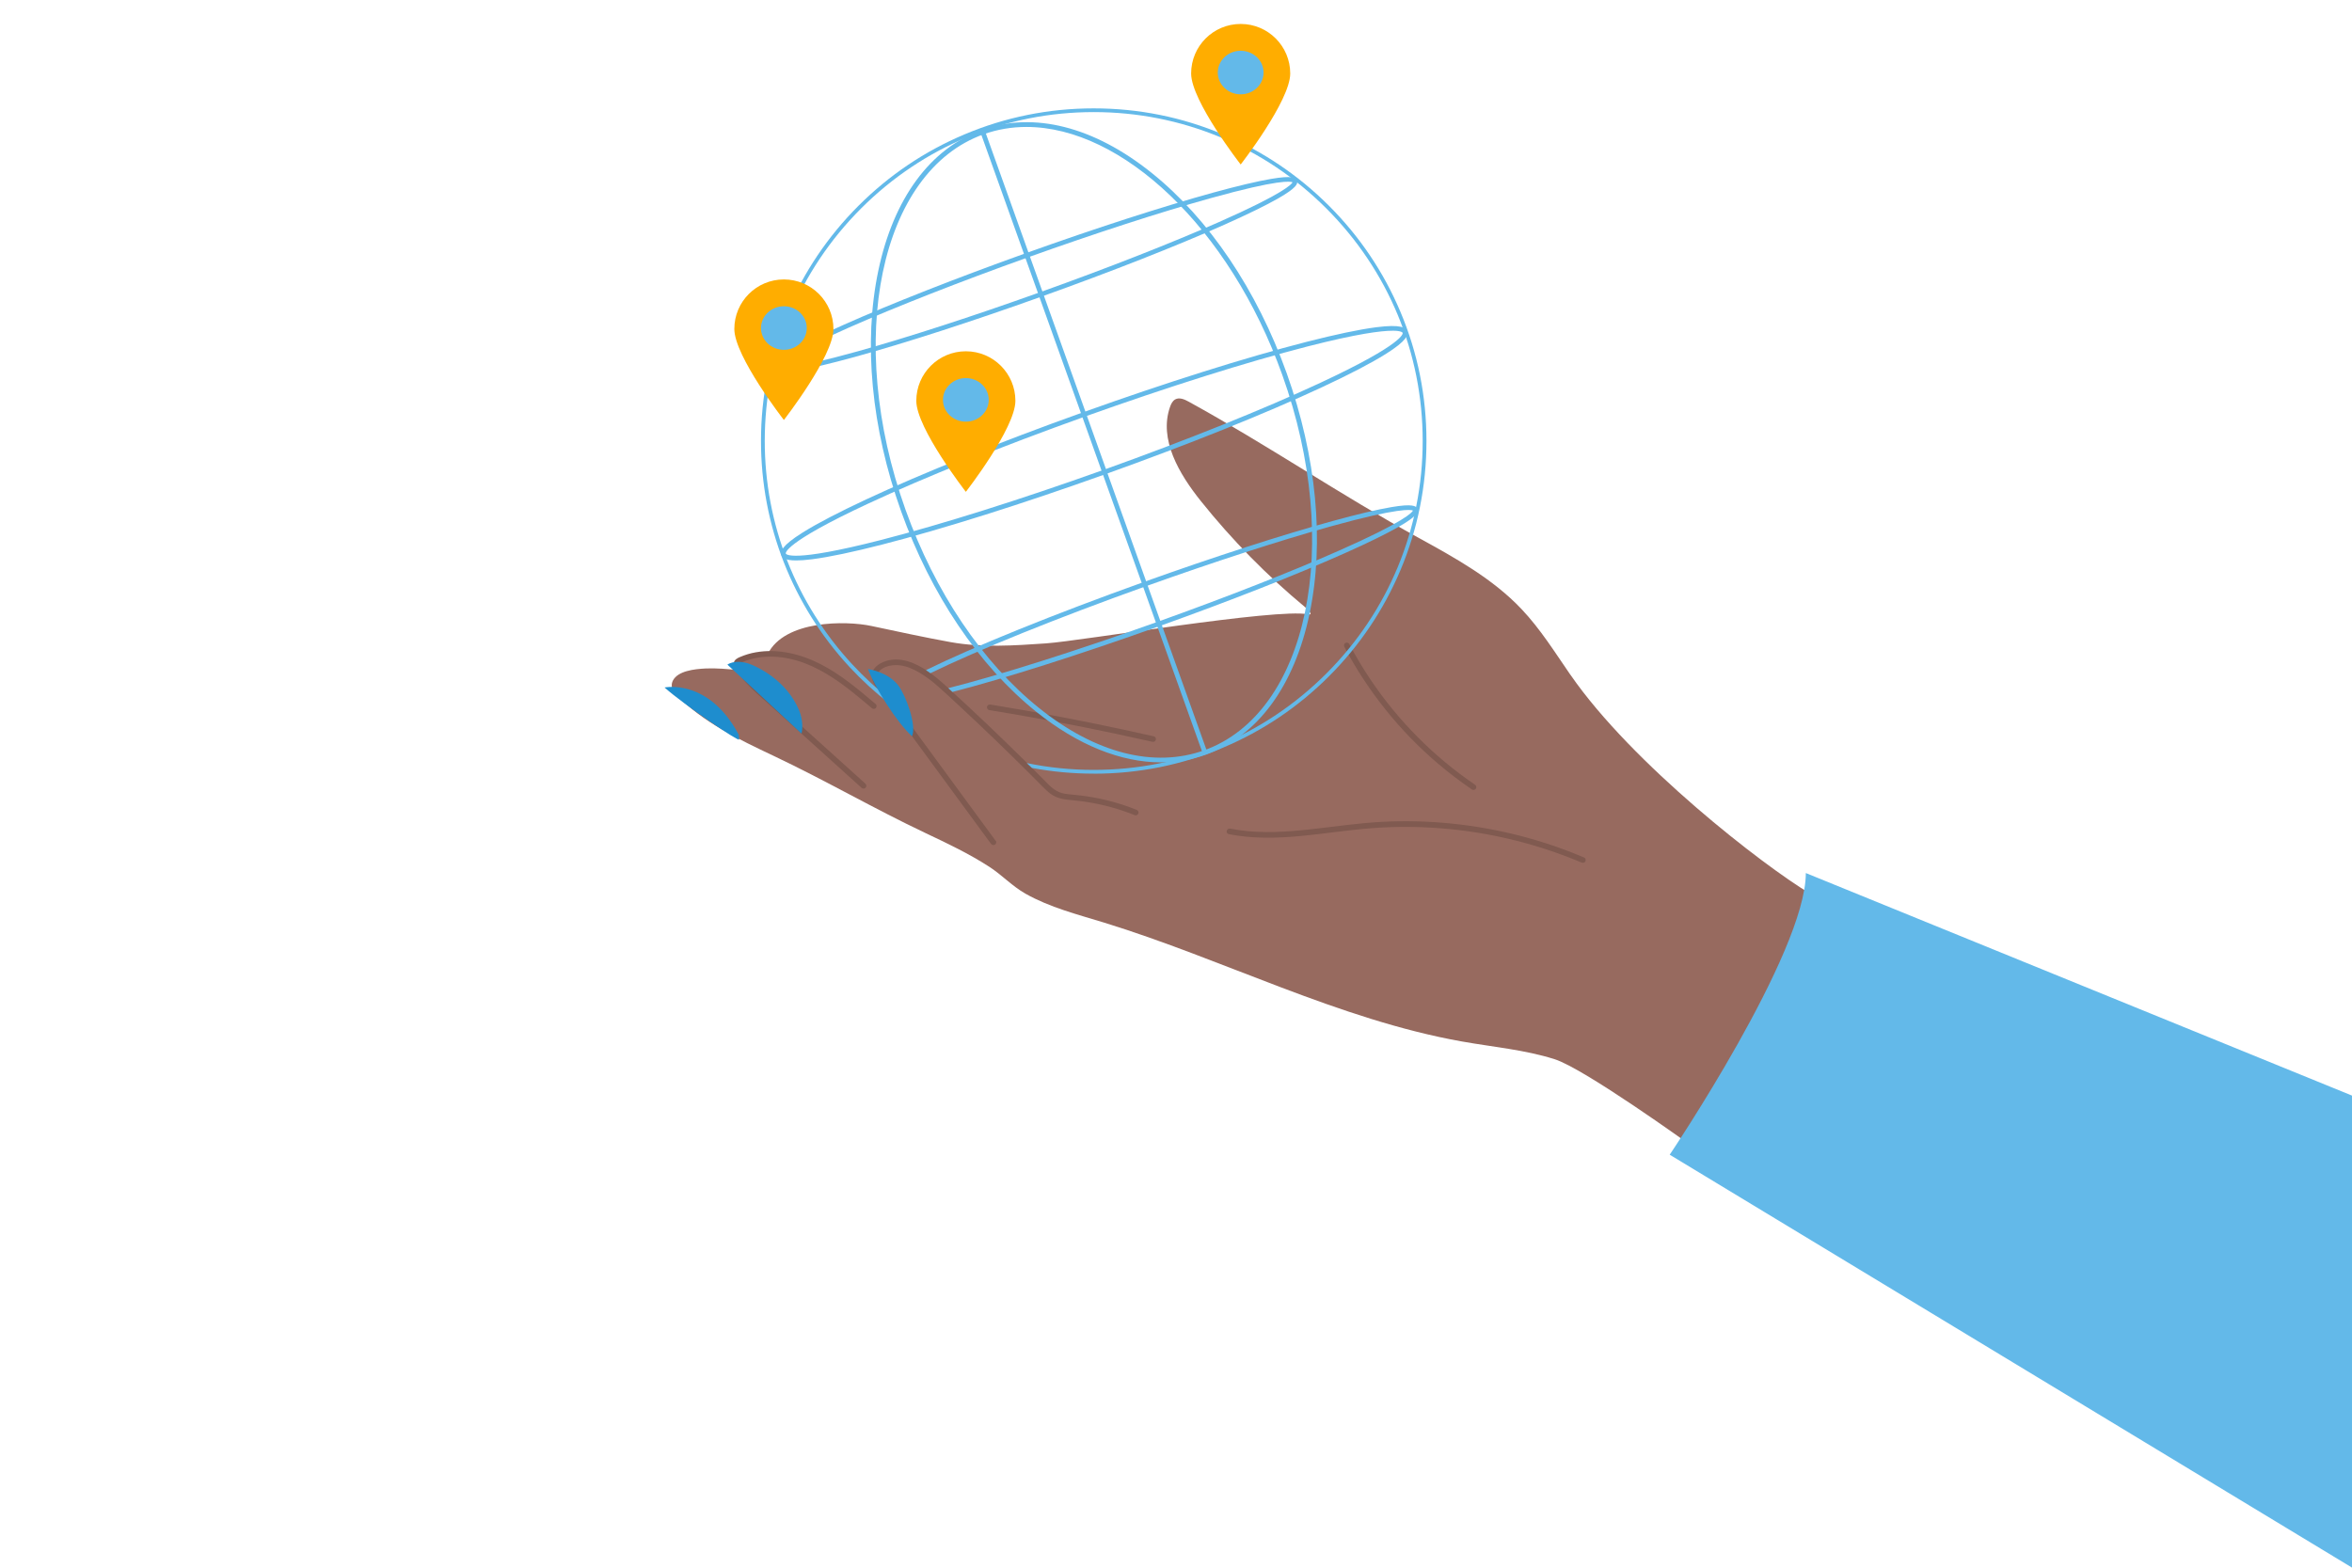
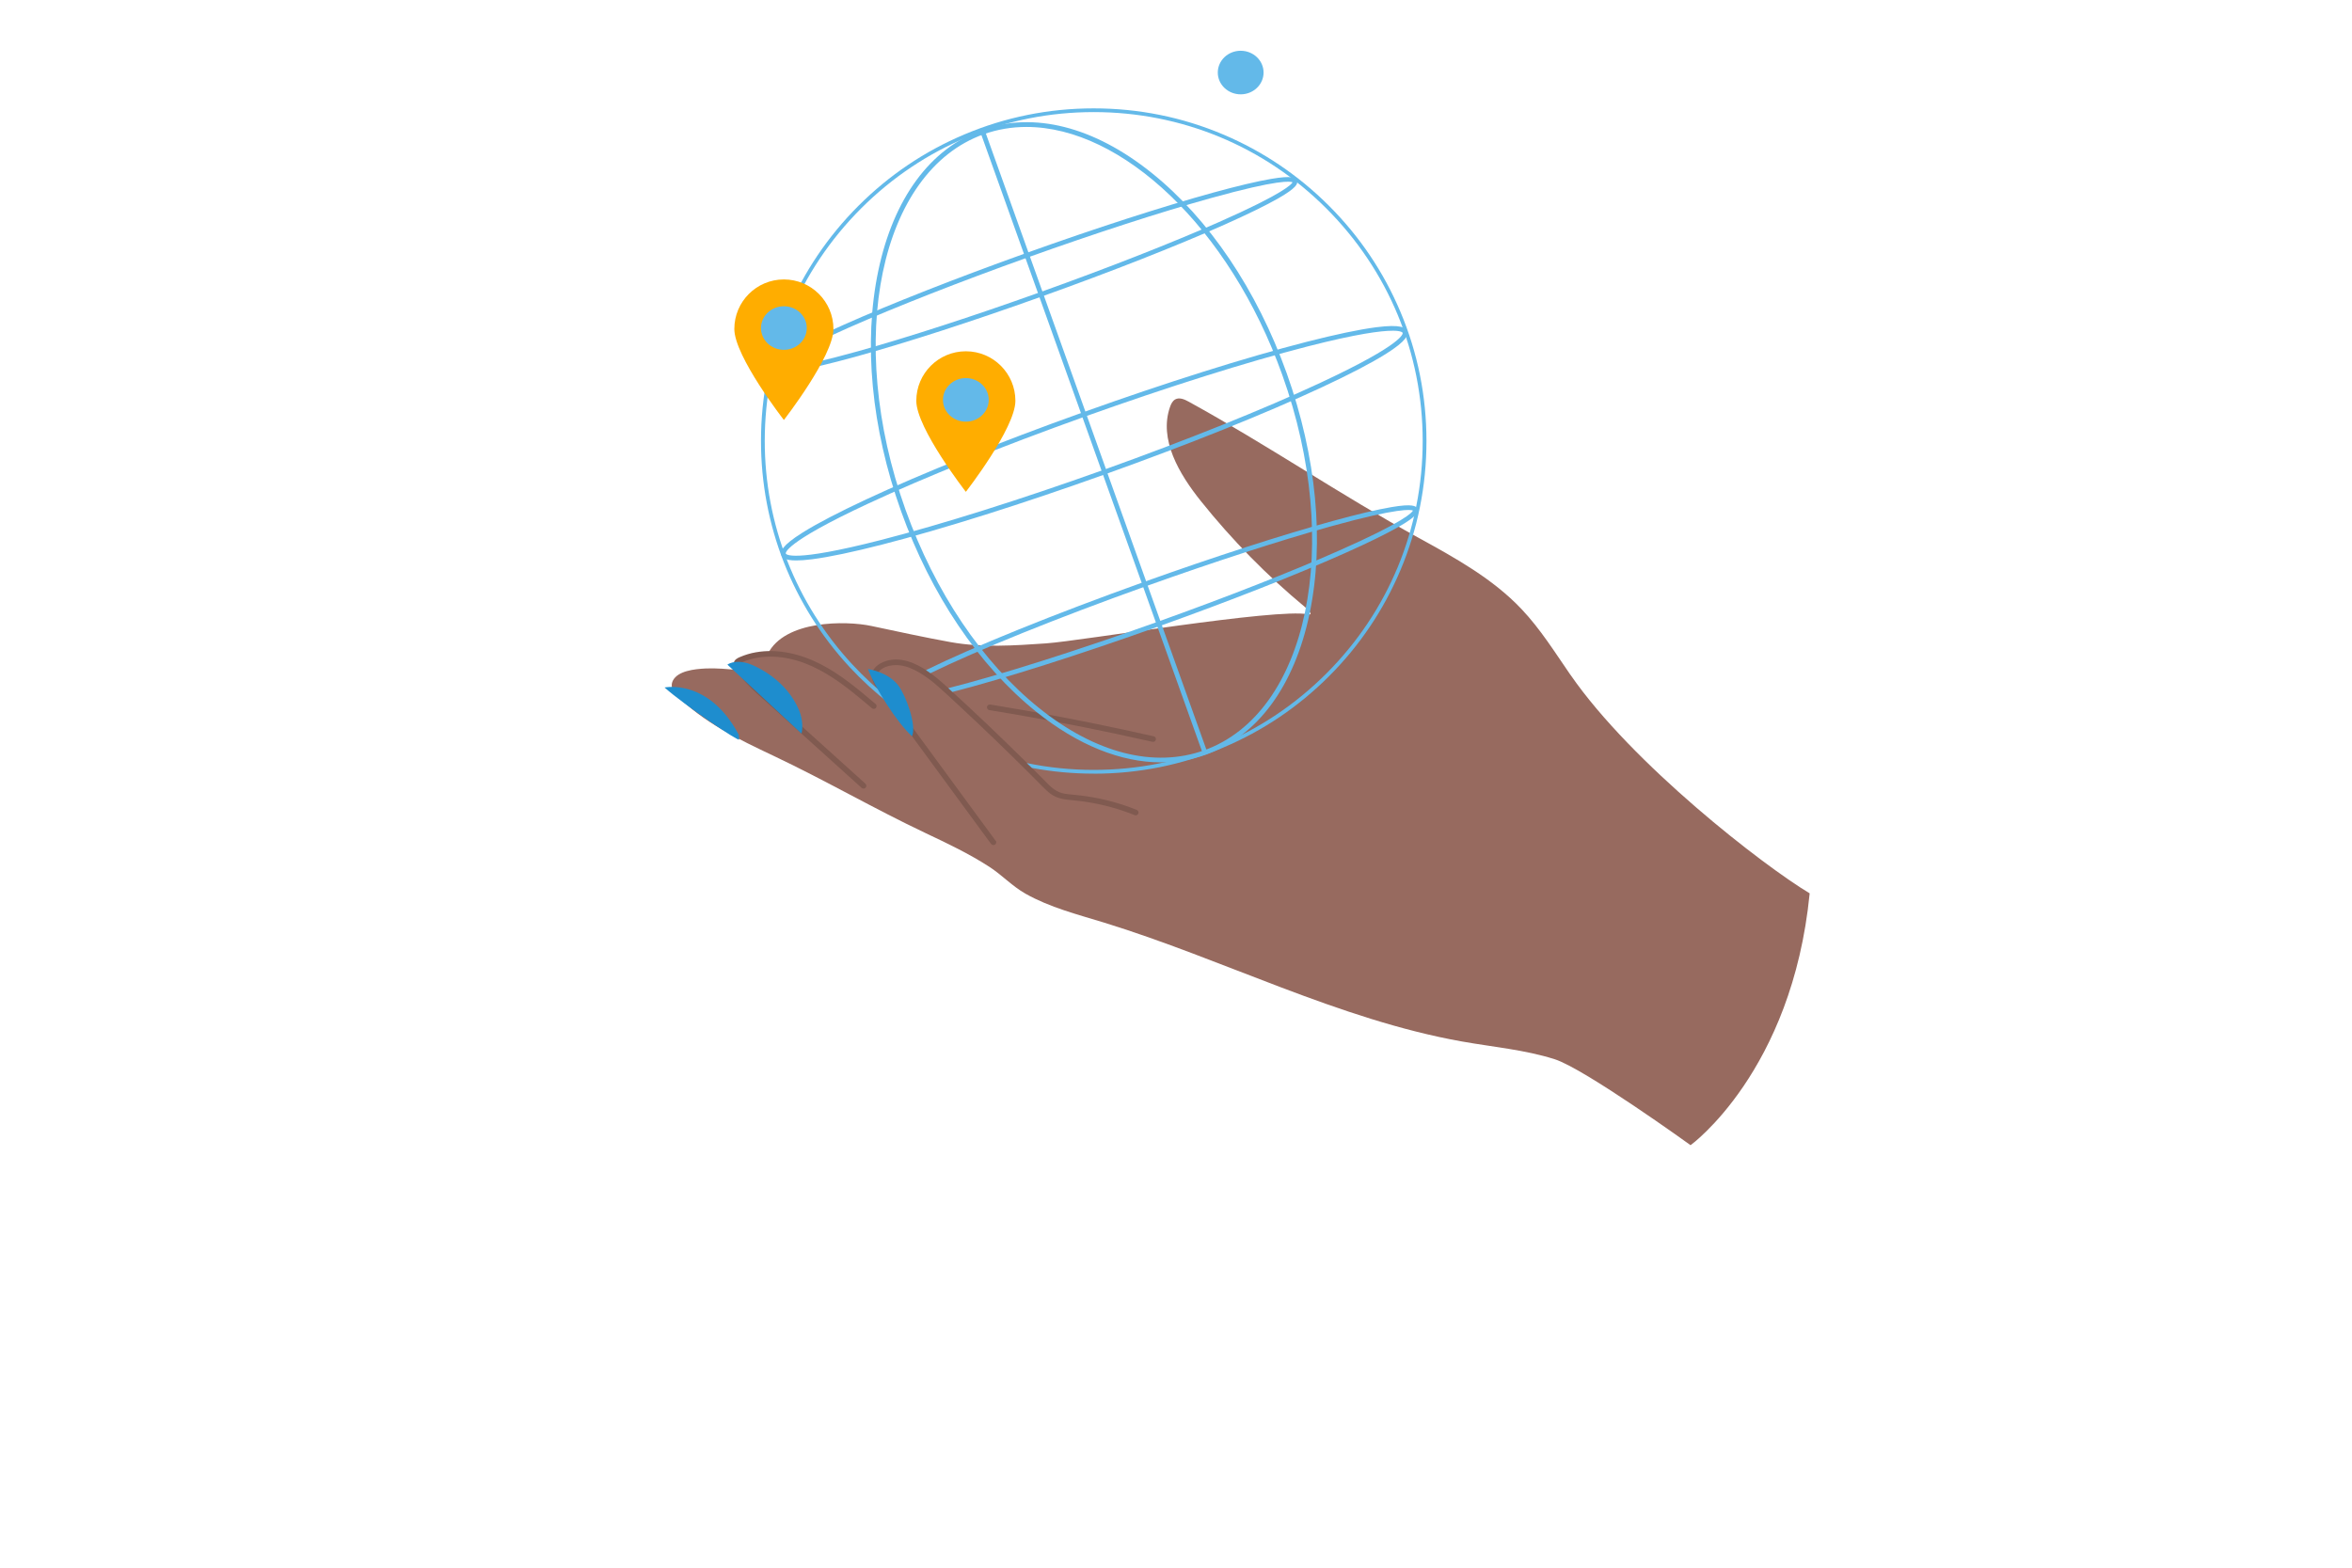
<svg xmlns="http://www.w3.org/2000/svg" id="Layer_1" viewBox="0 0 600 400">
  <defs>
    <style>.cls-1{fill:#ffad00;}.cls-2{fill:#805a50;}.cls-3{fill:#976a5f;}.cls-4{fill:#1e8dce;}.cls-5{fill:#63b9e9;}</style>
  </defs>
  <g>
    <g>
      <g>
        <path class="cls-3" d="M400.61,172.17c-3.95-5.72-7.65-11.67-12.43-16.72-7.35-7.78-16.89-13.06-26.27-18.21-20.06-11.03-38.59-23.71-58.65-34.74-1.07-.59-2.39-1.19-3.46-.59-.68,.38-1.05,1.14-1.31,1.88-2.94,8.33,2.34,17.18,7.86,24.07,7.94,9.92,16.89,19.03,26.68,27.14,0,0,2.37,2.08,.66,1.74-8.03-1.62-57.77,6.79-66.84,7.42-8.12,.56-16.33,1.12-24.34-.32-6.56-1.18-13.69-2.74-20.21-4.12-6.52-1.39-22.14-1.52-26.45,7.15-2.43,.07-4.83,.56-7.06,1.56-.36,.16-.72,.38-.87,.75-.15,.35,.16,1.01,.7,1.82-2.99-.29-5.89-.56-8.58-.44-3.08,.15-7.09,.66-8.36,3.05-1.07,2,.9,3.75,.9,3.75,6.86,6.98,15.9,11.3,24.75,15.49,13.21,6.25,25.55,13.45,38.77,19.71,5.56,2.63,11.15,5.28,16.31,8.63,3.23,2.1,5.85,4.95,9.2,6.84,6.21,3.51,13.23,5.28,20.06,7.38,30.43,9.37,59.89,24.73,91.23,30.32,7.91,1.41,16,2.1,23.66,4.52,7.66,2.42,34.71,21.95,34.71,21.95,0,0,25.91-18.76,30.38-64.26-11.81-7.09-45.25-32.94-61.02-55.76Z" />
        <path class="cls-2" d="M254,214.54c-2.73-3.73-5.47-7.45-8.2-11.18-2.72-3.71-5.44-7.42-8.16-11.13-2.73-3.73-5.47-7.45-8.2-11.18-1.36-1.85-2.72-3.71-4.08-5.56-.6-.81-1.28-1.66-1.49-2.67-.17-.8,.22-1.5,.85-1.97,1.34-1.02,3.2-1.27,4.82-1.09,1.79,.2,3.5,.98,5.04,1.88,1.66,.98,3.19,2.16,4.63,3.43,1.64,1.44,3.23,2.93,4.83,4.41,3.31,3.06,6.58,6.15,9.83,9.28,3.24,3.12,6.46,6.28,9.64,9.47,.79,.79,1.58,1.59,2.37,2.39,.7,.71,1.41,1.41,2.22,1.99,1.73,1.25,3.79,1.42,5.85,1.61,4.29,.4,8.53,1.31,12.61,2.69,1,.34,1.99,.7,2.97,1.1,.36,.14,.79-.16,.89-.5,.11-.41-.14-.74-.5-.89-4.08-1.63-8.34-2.79-12.69-3.44-1.11-.16-2.22-.3-3.33-.4-1-.09-2.01-.16-2.99-.42-1.99-.53-3.33-2.08-4.72-3.49-3.23-3.26-6.49-6.49-9.79-9.68-3.28-3.18-6.59-6.33-9.94-9.44-1.67-1.56-3.35-3.1-5.04-4.64-1.5-1.36-3.04-2.68-4.71-3.83-3.07-2.09-6.98-3.82-10.73-2.61-1.79,.58-3.75,1.89-3.55,4.02,.1,1.09,.65,2.05,1.27,2.93,.67,.94,1.37,1.87,2.05,2.8,2.79,3.8,5.57,7.6,8.36,11.4,2.77,3.78,5.55,7.56,8.32,11.34,2.77,3.78,5.55,7.56,8.32,11.34,.68,.93,1.36,1.85,2.04,2.78,.23,.31,.63,.47,.99,.26,.31-.18,.49-.67,.26-.99h0Z" />
        <path class="cls-2" d="M220.8,199.98c-4.69-4.23-9.38-8.47-14.08-12.7-2.35-2.12-4.69-4.23-7.04-6.35-2.17-1.96-4.4-3.88-6.52-5.89-.71-.67-1.39-1.38-2.04-2.1-.35-.39-.69-.78-1.02-1.19-.31-.38-.48-.6-.78-1.02-.21-.31-.42-.63-.59-.97-.02-.04-.03-.07-.05-.11-.04-.09,.06,.17,.01,.03-.02-.06-.04-.12-.06-.18-.02-.05-.02-.11-.04-.16-.05-.13,.02,.19,.01,.06,0-.01,0-.08,0-.09,.02,.02-.03,.2-.01,.11,0-.04,.04-.05,0-.02-.08,.08,.07-.08,.03-.04,.04-.04,.08-.09,.13-.12,.21-.16,.5-.26,.75-.36,.61-.25,1.25-.47,1.89-.65,5.17-1.45,10.82-.47,15.64,1.71,5.1,2.31,9.51,5.81,13.77,9.39,.53,.45,1.06,.9,1.59,1.35,.3,.25,.73,.29,1.02,0,.26-.26,.3-.77,0-1.02-4.43-3.75-8.92-7.56-14.12-10.22-5.05-2.58-10.84-4-16.5-3-1.39,.24-2.74,.65-4.04,1.21-.64,.27-1.32,.63-1.54,1.35-.1,.31-.05,.65,.05,.95,.26,.8,.78,1.5,1.29,2.16,.65,.85,1.35,1.66,2.09,2.44,1.77,1.88,3.75,3.56,5.67,5.28l7.26,6.55c4.81,4.34,9.62,8.68,14.43,13.02,.59,.54,1.19,1.07,1.78,1.61,.29,.26,.73,.29,1.02,0,.26-.26,.29-.76,0-1.02h0Z" />
        <path class="cls-2" d="M252.31,181.17c5.46,.89,10.91,1.84,16.35,2.86,5.4,1.01,10.79,2.09,16.16,3.23,3.05,.65,6.1,1.32,9.15,2.01,.38,.09,.78-.12,.89-.5,.1-.36-.12-.8-.5-.89-5.4-1.22-10.81-2.38-16.23-3.48-5.39-1.09-10.79-2.11-16.2-3.06-3.08-.54-6.15-1.06-9.24-1.57-.38-.06-.78,.1-.89,.5-.09,.34,.12,.82,.5,.89h0Z" />
-         <path class="cls-2" d="M313.42,212.83c6.03,1.19,12.19,1.06,18.28,.49,6.1-.57,12.16-1.55,18.27-2.01,5.84-.44,11.7-.43,17.54,.03,5.8,.45,11.56,1.34,17.22,2.66,5.7,1.33,11.3,3.09,16.73,5.26,.66,.26,1.32,.53,1.97,.81,.36,.15,.77,.11,.99-.26,.18-.3,.1-.83-.26-.99-5.4-2.29-10.95-4.18-16.63-5.63-5.71-1.46-11.52-2.48-17.38-3.07-5.82-.59-11.69-.73-17.53-.43-6.11,.32-12.15,1.23-18.22,1.9-6.08,.67-12.28,1.1-18.36,.21-.74-.11-1.48-.24-2.22-.38-.91-.18-1.29,1.21-.38,1.39h0Z" />
-         <path class="cls-2" d="M376.26,200.21c-5.24-3.56-10.13-7.63-14.6-12.13-4.44-4.47-8.46-9.36-11.98-14.59-1.99-2.96-3.82-6.02-5.48-9.17-.18-.34-.66-.45-.99-.26-.35,.2-.44,.64-.26,.99,3,5.69,6.55,11.07,10.57,16.09,4,4.99,8.48,9.6,13.36,13.74,2.76,2.35,5.65,4.54,8.65,6.58,.32,.22,.8,.06,.99-.26,.21-.36,.06-.77-.26-.99h0Z" />
+         <path class="cls-2" d="M313.42,212.83h0Z" />
      </g>
      <path class="cls-4" d="M204.47,187.19c.44-1.96,.12-4.22-.68-6.1-3.15-7.35-10.05-10.66-12.2-11.55-1.85-.76-4.39-1.04-6.03,.04l18.91,17.6Z" />
      <path class="cls-4" d="M169.53,175.42c5.05,4.49,18.94,13.87,19,13.27,.03-.26-.01-1.12-.14-1.35-7.69-14.33-18.87-11.92-18.87-11.92Z" />
    </g>
    <path class="cls-5" d="M279.01,197.4c-5.3,0-10.59-.49-15.76-1.46l-1.33-1.24c5.59,1.16,11.33,1.74,17.09,1.74,22.42,0,43.49-8.73,59.34-24.58,15.85-15.85,24.58-36.93,24.58-59.34s-8.73-43.49-24.58-59.34c-15.85-15.85-36.93-24.58-59.34-24.58s-43.49,8.73-59.34,24.58c-15.85,15.85-24.58,36.93-24.58,59.34,0,21.21,7.93,41.45,22.33,57,3.09,3.34,6.48,6.45,10.07,9.25l-.59,.76c-3.63-2.83-7.06-5.98-10.19-9.35-14.56-15.73-22.58-36.21-22.58-57.65,0-11.46,2.24-22.58,6.67-33.04,4.28-10.11,10.4-19.19,18.19-26.98,7.8-7.8,16.87-13.92,26.98-18.19,10.47-4.43,21.58-6.67,33.04-6.67s22.58,2.24,33.04,6.67c10.11,4.28,19.19,10.4,26.98,18.19,7.8,7.8,13.92,16.87,18.19,26.98,4.43,10.47,6.67,21.58,6.67,33.04s-2.24,22.58-6.67,33.04c-4.28,10.11-10.4,19.19-18.19,26.98-7.8,7.8-16.87,13.92-26.98,18.19-10.47,4.43-21.58,6.67-33.04,6.67Z" />
    <path class="cls-4" d="M221.42,170.71c1.86,4.94,7.35,13.59,11.24,17.16,1.24-2.81-1.61-10.48-3.46-12.92-2.73-3.59-7.77-4.23-7.77-4.23Z" />
    <path class="cls-5" d="M203.11,143c-2.84,0-3.54-.68-3.77-1.34-.32-.91,0-2.39,5.43-5.79,3.69-2.31,9.14-5.15,16.18-8.44,14.47-6.75,34.13-14.64,55.36-22.24,21.23-7.6,41.44-13.97,56.9-17.94,7.53-1.93,13.54-3.19,17.86-3.75,6.36-.82,7.55,.12,7.87,1.03h0c.32,.91,0,2.39-5.43,5.79-3.69,2.31-9.13,5.15-16.18,8.44-14.47,6.75-34.13,14.64-55.36,22.24-21.23,7.6-41.44,13.97-56.9,17.94-7.53,1.93-13.54,3.19-17.86,3.75-1.71,.22-3.05,.31-4.1,.31Zm152.1-58.61c-2.89,0-8.95,.75-21.7,4.02-15.43,3.96-35.6,10.32-56.8,17.9-21.2,7.59-40.82,15.47-55.26,22.2-21.65,10.09-21.03,12.63-20.99,12.74,.04,.1,1.17,2.46,24.31-3.48,15.43-3.96,35.6-10.32,56.8-17.9,21.2-7.59,40.82-15.47,55.26-22.2,21.65-10.09,21.03-12.63,20.99-12.74-.02-.05-.26-.55-2.61-.55Z" />
    <path class="cls-5" d="M199,95.05c-1.71,0-2.18-.42-2.36-.91-.28-.77,.12-1.85,4.8-4.53,3.16-1.8,7.78-4.06,13.75-6.72,12.25-5.45,28.79-11.95,46.58-18.32,17.79-6.37,34.71-11.84,47.63-15.4,6.3-1.73,11.31-2.92,14.89-3.53,5.32-.9,6.31-.32,6.58,.45,.28,.77-.12,1.85-4.8,4.53-3.16,1.8-7.78,4.06-13.75,6.72-12.25,5.45-28.79,11.95-46.58,18.32-17.79,6.37-34.71,11.84-47.63,15.4-6.3,1.73-11.31,2.92-14.89,3.53-1.91,.32-3.27,.46-4.23,.46Zm-1.21-1.32c.46,.22,3.4,.82,20.95-4.07,12.77-3.56,29.32-8.92,46.61-15.11,17.29-6.19,33.48-12.54,45.61-17.89,16.66-7.36,18.56-9.68,18.77-10.15-.46-.23-3.4-.82-20.95,4.07-12.77,3.56-29.32,8.92-46.61,15.11-17.29,6.19-33.48,12.54-45.61,17.89-16.66,7.36-18.56,9.68-18.77,10.15Z" />
    <path class="cls-5" d="M241.92,175.58c13.13-3.33,32.77-9.55,53.51-16.97,17.46-6.25,33.82-12.67,46.07-18.08,16.85-7.44,18.74-9.79,18.95-10.26-.46-.23-3.41-.84-21.16,4.09-12.9,3.59-29.62,9.01-47.08,15.26-22.38,8.01-42.93,16.31-54.85,22.14,0,0-.54-.37-1.13-.78,11.87-5.86,32.78-14.33,55.58-22.49,17.97-6.43,35.06-11.95,48.11-15.54,6.36-1.75,11.42-2.95,15.04-3.56,5.37-.91,6.37-.31,6.65,.47,.28,.78-.11,1.88-4.84,4.58-3.19,1.82-7.86,4.11-13.89,6.79-12.37,5.51-29.08,12.08-47.05,18.51-20.38,7.29-39.7,13.43-52.86,16.81l-1.06-.97Z" />
    <path class="cls-5" d="M296.18,194.52c-10.25,0-21.22-4.4-31.85-12.93-14.62-11.73-26.86-29.89-34.46-51.14-7.6-21.25-9.67-43.05-5.81-61.39,3.88-18.45,13.28-31.21,26.47-35.93,13.19-4.72,28.55-.82,43.26,10.98,14.62,11.73,26.86,29.89,34.46,51.14,7.6,21.25,9.67,43.05,5.81,61.39-3.88,18.45-13.28,31.21-26.47,35.93-3.65,1.31-7.48,1.95-11.4,1.95Zm-34.32-162.13c-3.74,0-7.4,.61-10.93,1.87-26.5,9.48-35.44,52.45-19.93,95.79,7.53,21.04,19.63,39.01,34.08,50.61,14.36,11.53,29.32,15.36,42.1,10.78,26.5-9.48,35.44-52.45,19.93-95.79h0c-13.44-37.56-40.91-63.26-65.25-63.26Z" />
    <rect class="cls-5" x="278.46" y="28.78" width="1.2" height="168.14" transform="translate(-21.71 100.63) rotate(-19.69)" />
  </g>
  <g>
-     <path class="cls-1" d="M329.14,18.75c0,6.98-12.64,23.22-12.64,23.22,0,0-12.64-16.23-12.64-23.22s5.66-12.64,12.64-12.64,12.64,5.66,12.64,12.64Z" />
    <ellipse class="cls-5" cx="316.5" cy="18.51" rx="5.84" ry="5.56" />
  </g>
  <g>
    <path class="cls-1" d="M212.61,83.94c0,6.98-12.64,23.22-12.64,23.22,0,0-12.64-16.23-12.64-23.22s5.66-12.64,12.64-12.64,12.64,5.66,12.64,12.64Z" />
    <ellipse class="cls-5" cx="199.97" cy="83.7" rx="5.84" ry="5.56" />
  </g>
  <g>
    <path class="cls-1" d="M259.03,102.27c0,6.98-12.64,23.22-12.64,23.22,0,0-12.64-16.23-12.64-23.22s5.66-12.64,12.64-12.64,12.64,5.66,12.64,12.64Z" />
    <ellipse class="cls-5" cx="246.39" cy="102.03" rx="5.84" ry="5.56" />
  </g>
-   <path class="cls-5" d="M425.95,294.62s34.72-51.5,34.72-71.86l474.77,193.49-216.09,55.97-293.4-177.59Z" />
</svg>